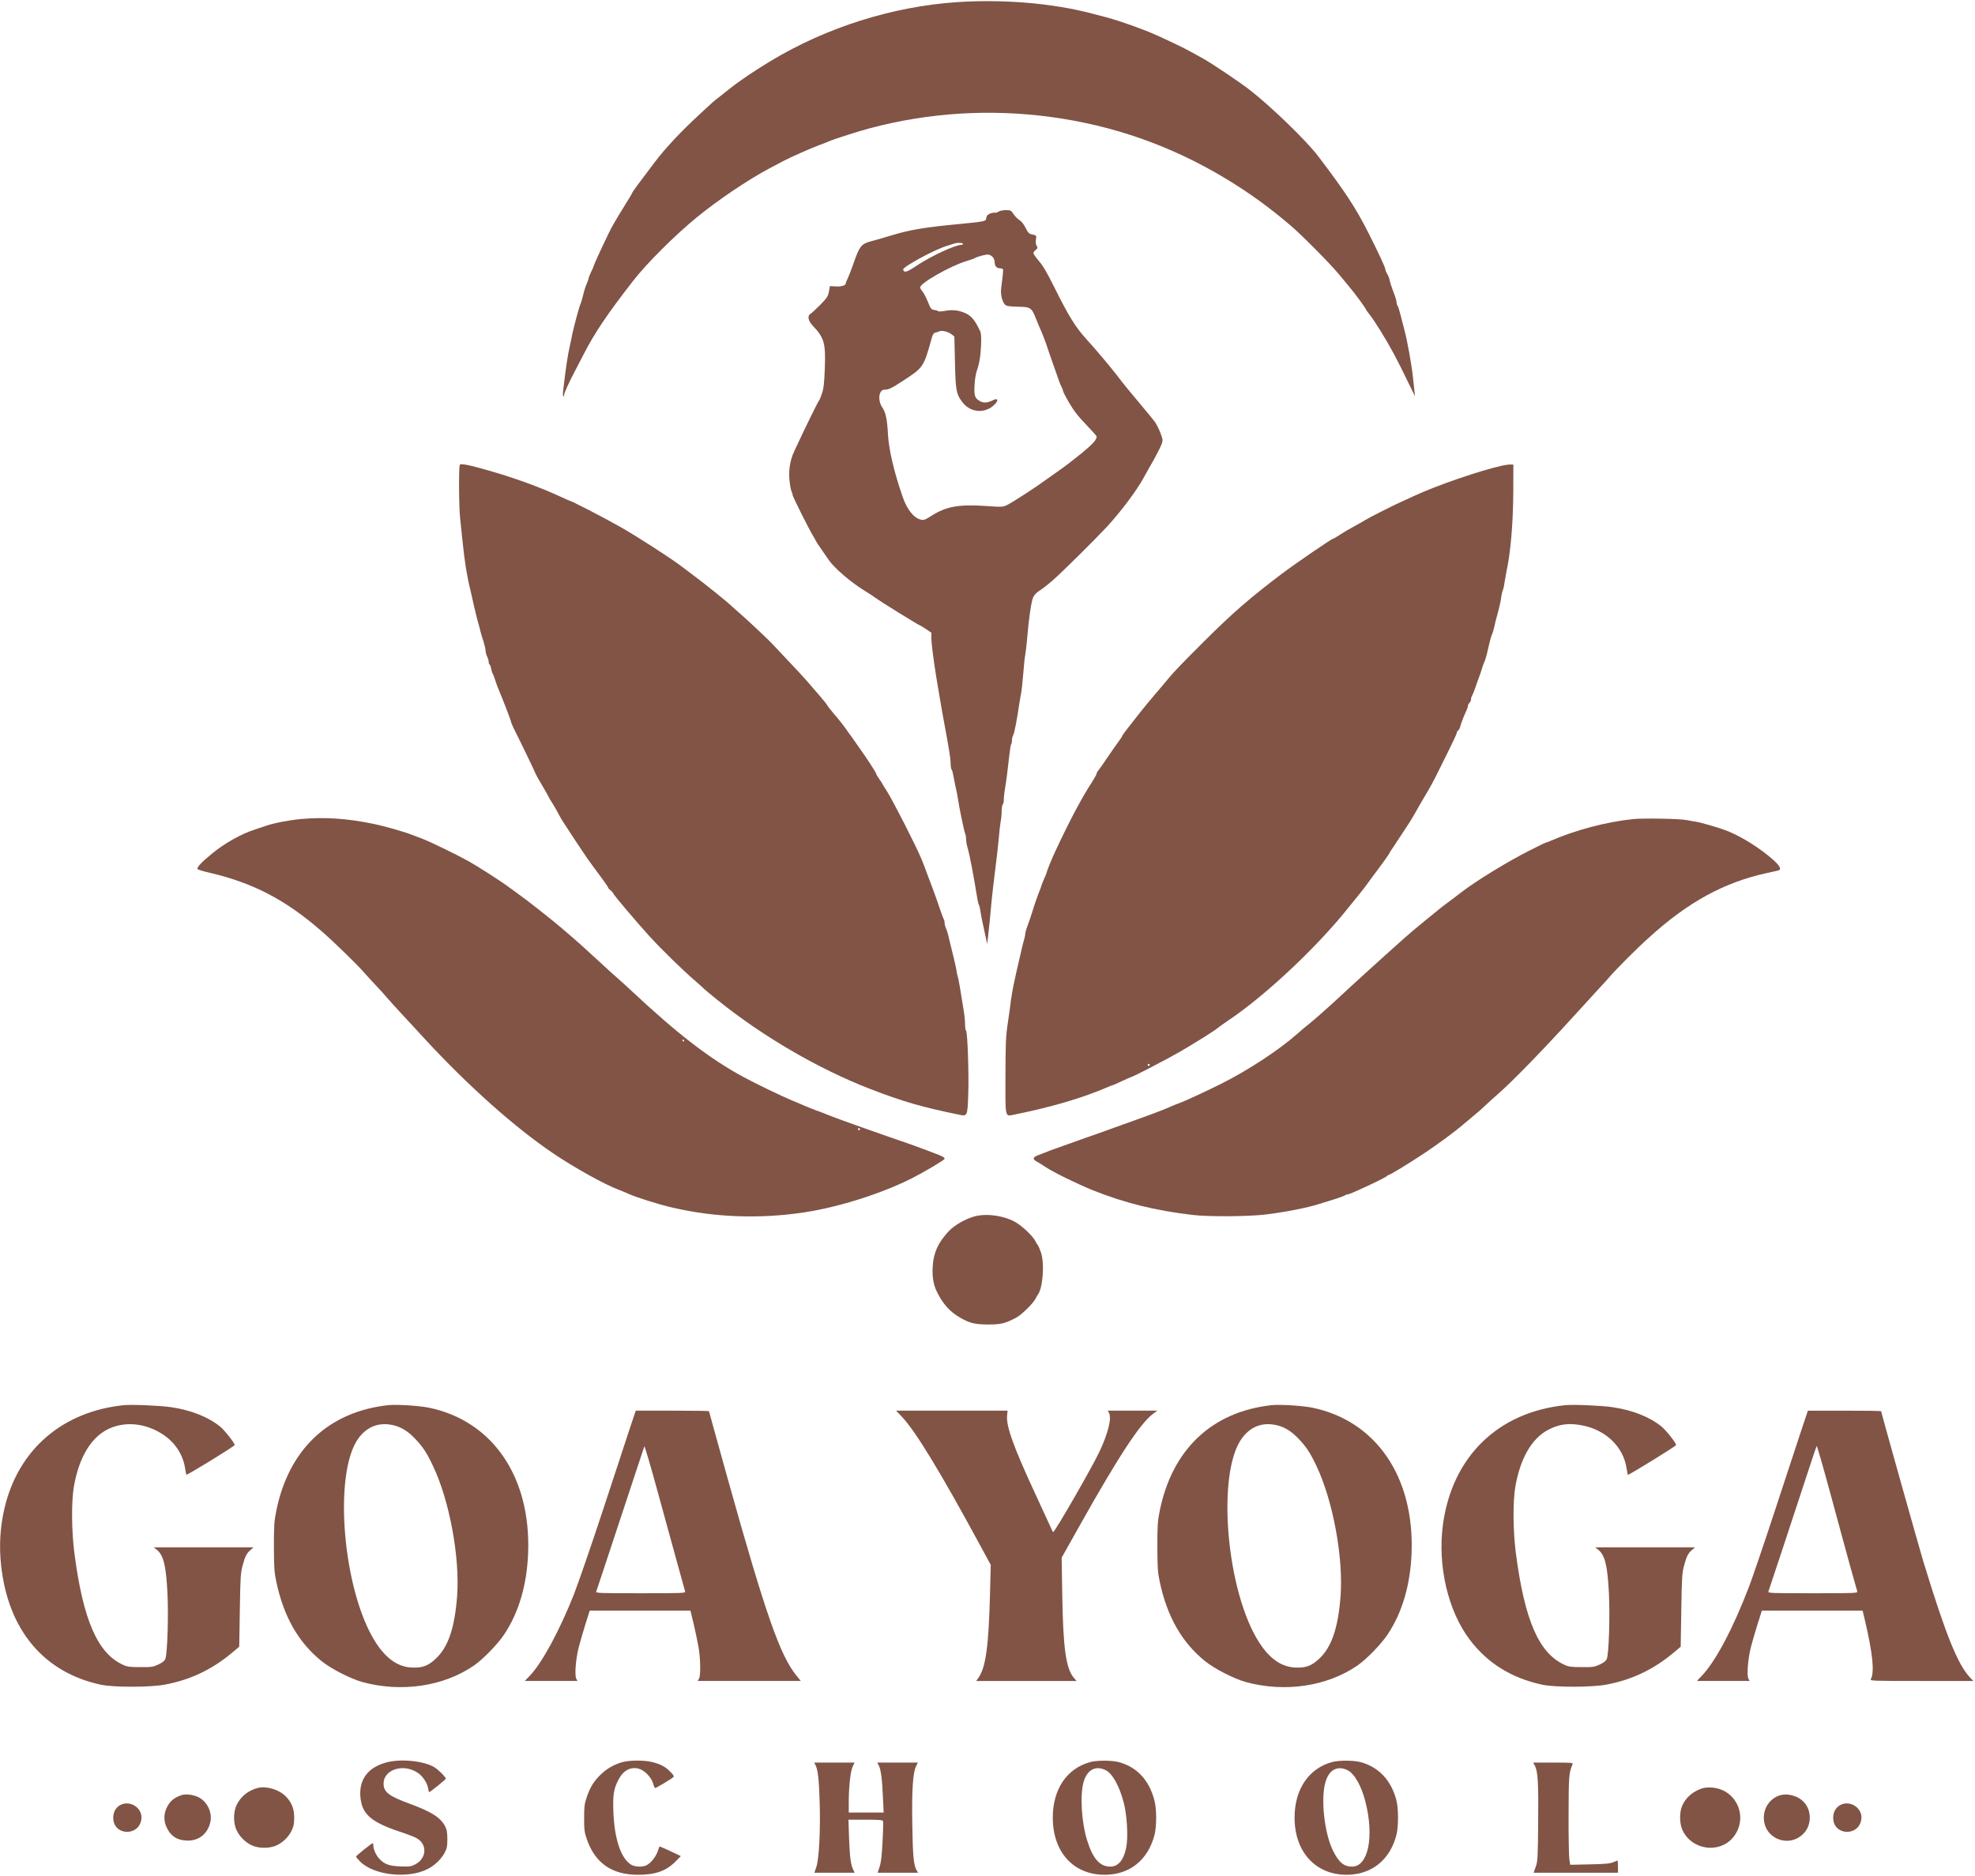
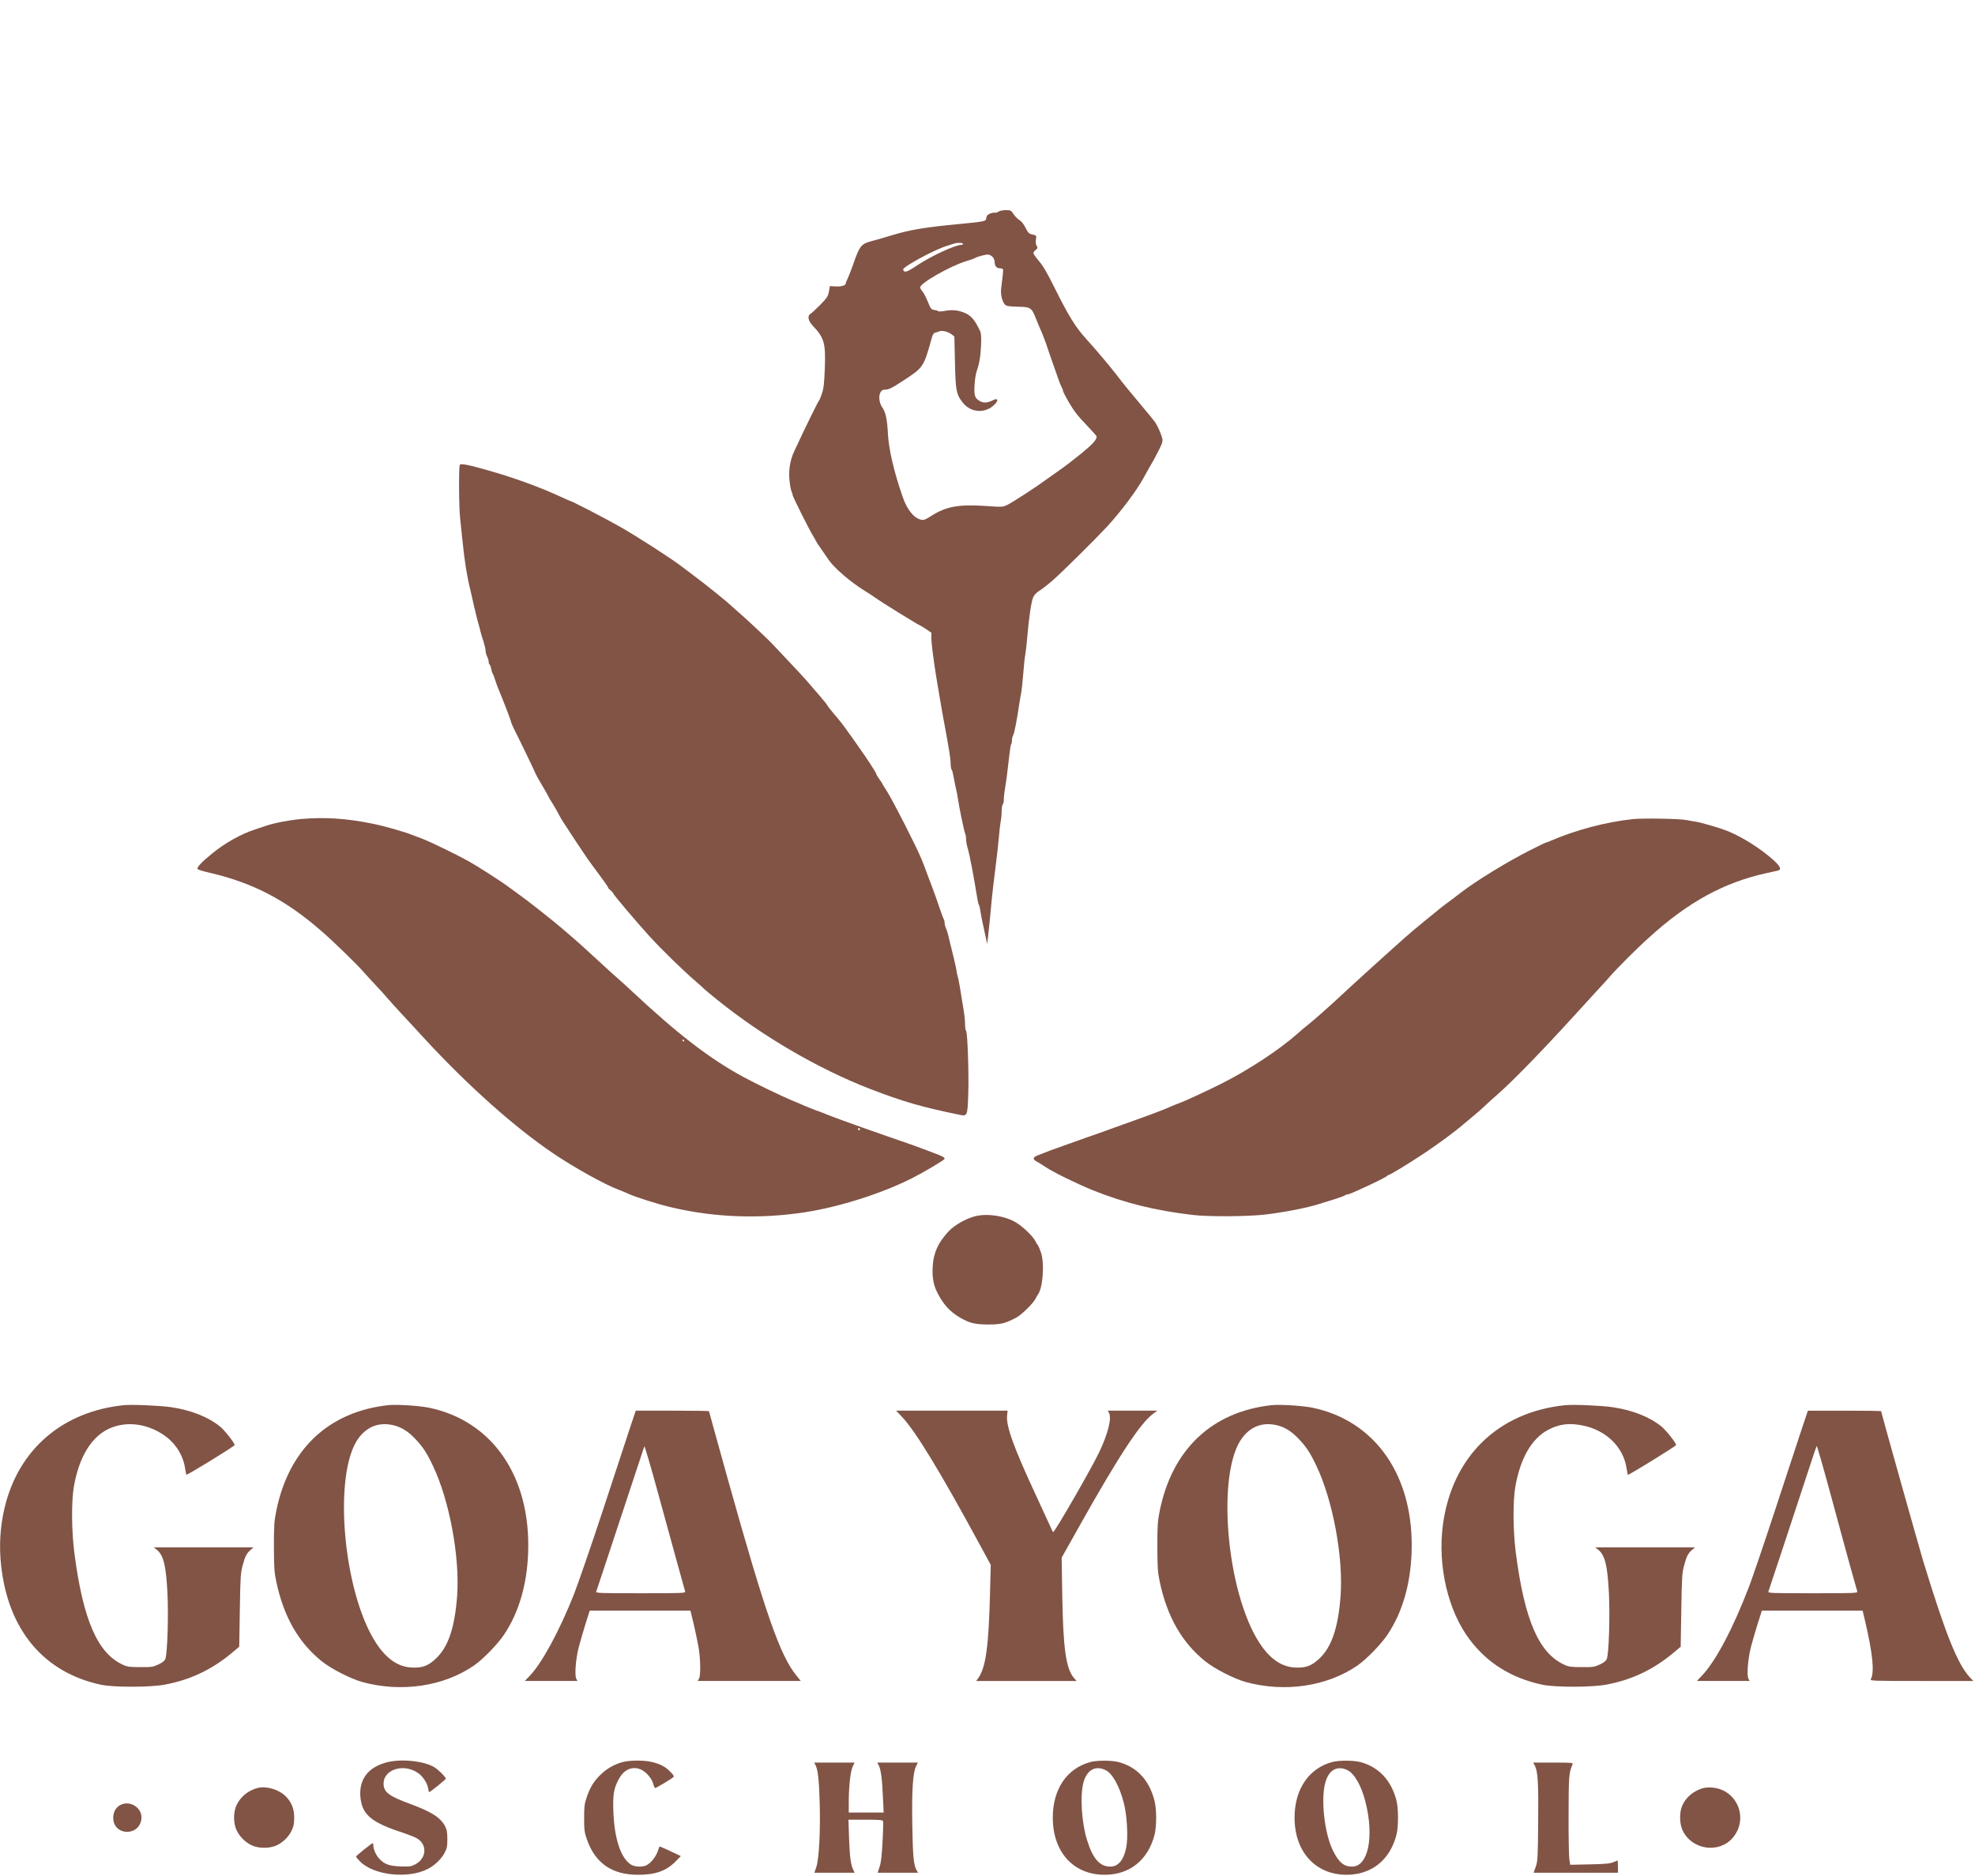
<svg xmlns="http://www.w3.org/2000/svg" version="1.0" width="1936pt" height="1839pt" viewBox="0 0 1936 1839" preserveAspectRatio="xMidYMid meet">
  <g transform="translate(0,1839) scale(0.1,-0.1)" fill="#815446" stroke="none">
-     <path d="M9380 18369 c-632 -43 -1276 -247 -1822 -575 -161 -97 -305 -194 -403 -272 -38 -31 -90 -72 -115 -91 -54 -42 -42 -32 -176 -156 -187 -172 -339 -334 -446 -475 -155 -205 -218 -290 -218 -296 0 -4 -35 -63 -79 -133 -69 -110 -128 -212 -151 -261 -76 -156 -150 -319 -150 -327 0 -4 -11 -30 -25 -58 -13 -27 -25 -56 -25 -63 0 -7 -9 -32 -19 -55 -11 -24 -27 -74 -35 -111 -9 -38 -20 -73 -23 -80 -13 -19 -78 -265 -92 -346 -5 -25 -13 -65 -19 -90 -17 -71 -37 -209 -61 -413 -4 -32 -3 -61 1 -63 4 -3 8 4 8 14 0 19 44 117 110 242 15 30 53 102 83 160 107 208 228 388 478 710 133 173 414 453 629 629 209 171 505 370 710 479 52 27 115 61 140 74 66 35 265 123 345 153 39 14 84 32 100 39 46 21 299 102 407 130 575 152 1170 189 1763 110 619 -83 1193 -285 1730 -611 218 -132 411 -271 619 -448 112 -94 395 -380 486 -490 45 -55 92 -111 103 -125 38 -43 149 -194 155 -210 3 -8 20 -33 38 -55 49 -61 164 -247 232 -375 55 -103 80 -152 183 -365 l30 -60 -5 45 c-3 25 -10 90 -16 145 -13 122 -55 354 -82 455 -11 41 -29 111 -40 155 -11 44 -24 84 -29 89 -5 6 -9 20 -9 33 0 12 -13 56 -29 96 -16 41 -33 91 -37 113 -4 21 -15 52 -26 69 -10 16 -18 36 -18 43 0 19 -59 146 -165 357 -126 248 -222 396 -493 753 -117 154 -462 488 -676 654 -91 71 -365 255 -451 303 -27 15 -84 46 -125 69 -60 34 -225 113 -345 166 -123 55 -337 131 -475 169 -249 68 -388 97 -613 126 -269 34 -580 43 -857 24z" />
    <path d="M9785 16314 c-11 -8 -25 -12 -33 -9 -7 2 -28 -2 -47 -9 -25 -11 -34 -21 -37 -42 -4 -35 -2 -35 -303 -64 -308 -30 -449 -54 -621 -106 -82 -25 -174 -52 -204 -59 -97 -25 -115 -48 -175 -222 -19 -54 -43 -117 -54 -140 -12 -23 -21 -47 -21 -52 0 -20 -41 -32 -98 -29 l-57 3 -9 -53 c-9 -47 -18 -61 -85 -130 -42 -43 -85 -82 -95 -88 -34 -18 -25 -69 21 -117 113 -119 128 -171 118 -422 -5 -139 -11 -194 -27 -240 -11 -33 -23 -64 -28 -70 -17 -22 -137 -268 -245 -500 -43 -92 -58 -199 -44 -302 5 -43 14 -86 20 -95 5 -10 9 -24 9 -32 0 -14 159 -332 198 -396 12 -19 26 -44 31 -55 5 -11 30 -49 56 -85 25 -36 56 -81 69 -100 52 -77 216 -218 346 -298 41 -25 91 -58 110 -72 50 -37 426 -270 436 -270 2 0 29 -16 59 -36 l55 -37 0 -54 c0 -49 21 -216 50 -393 31 -187 51 -303 65 -380 59 -315 74 -407 74 -462 1 -26 5 -49 9 -52 5 -3 14 -38 21 -78 7 -40 17 -91 23 -113 5 -22 14 -65 18 -95 13 -91 62 -324 71 -342 5 -10 9 -34 9 -53 0 -20 6 -57 14 -83 20 -67 57 -259 96 -499 4 -28 12 -58 16 -65 5 -7 11 -35 15 -63 4 -27 14 -84 24 -125 9 -41 22 -102 29 -135 l13 -60 6 50 c10 82 25 231 37 370 7 72 23 211 36 310 13 99 28 234 34 300 5 66 14 143 19 170 6 28 10 76 10 107 1 31 6 60 11 63 6 3 10 25 10 48 0 23 5 69 11 102 13 78 27 183 42 322 7 61 15 115 20 119 4 4 7 20 7 36 0 16 5 39 12 51 12 21 39 162 58 297 5 36 14 85 19 110 5 25 15 110 21 190 6 80 15 165 20 190 5 25 14 104 20 175 15 183 39 344 57 387 11 26 32 48 67 70 28 18 85 63 126 99 103 91 405 390 530 524 132 142 293 356 360 480 15 28 42 76 59 106 18 30 35 61 40 69 91 172 94 180 81 224 -12 42 -41 105 -63 141 -6 11 -77 98 -157 193 -80 95 -154 185 -165 200 -82 110 -242 303 -358 430 -104 114 -174 228 -310 502 -71 143 -111 212 -152 260 -30 35 -55 70 -55 78 0 8 10 22 23 32 19 17 20 21 9 40 -9 14 -11 36 -7 61 7 41 7 41 -47 53 -21 5 -34 20 -55 63 -18 35 -40 64 -59 75 -18 10 -44 37 -58 58 -25 38 -29 40 -79 40 -30 -1 -60 -7 -72 -16z m-345 -314 c0 -5 -6 -10 -13 -10 -62 0 -300 -110 -442 -205 -97 -65 -121 -72 -132 -38 -8 24 300 192 422 230 39 12 77 24 85 27 28 8 80 6 80 -4z m293 -132 c9 -11 17 -31 17 -45 0 -40 18 -63 50 -63 15 0 30 -5 32 -11 3 -10 -3 -73 -18 -186 -8 -60 11 -135 39 -161 15 -13 42 -17 125 -19 125 -2 134 -8 177 -117 15 -38 31 -77 35 -85 15 -28 68 -165 83 -216 9 -27 32 -95 52 -150 19 -55 42 -120 51 -145 8 -25 21 -57 29 -72 8 -14 15 -32 15 -40 0 -7 27 -60 61 -118 47 -80 85 -130 165 -212 57 -59 104 -112 104 -118 0 -32 -41 -77 -157 -171 -70 -57 -157 -124 -194 -149 -36 -25 -101 -71 -145 -103 -102 -75 -327 -221 -382 -248 -41 -20 -48 -21 -216 -9 -257 17 -384 -6 -524 -96 -62 -39 -76 -45 -104 -39 -70 16 -137 99 -180 225 -86 248 -136 465 -144 615 -7 140 -22 213 -56 262 -47 70 -34 173 23 173 41 0 66 12 181 87 201 131 202 133 281 418 10 35 20 51 33 53 10 2 28 8 40 13 26 13 88 -2 124 -30 l25 -20 6 -253 c6 -280 13 -315 78 -397 80 -101 227 -107 315 -12 37 39 25 61 -20 38 -50 -26 -90 -30 -123 -12 -55 28 -64 54 -58 158 2 51 12 114 22 141 26 76 37 143 42 255 3 68 0 114 -7 130 -58 125 -97 167 -181 194 -56 19 -110 21 -179 7 -25 -4 -49 -5 -55 0 -5 5 -23 10 -39 12 -27 3 -33 11 -61 80 -17 42 -41 88 -53 101 -12 13 -22 31 -22 40 0 42 300 212 455 258 39 12 75 24 80 28 26 16 113 39 135 35 14 -3 33 -14 43 -26z" />
    <path d="M4508 13834 c-12 -11 -10 -409 2 -521 6 -54 17 -161 25 -238 18 -182 44 -344 76 -470 5 -22 21 -89 34 -150 14 -60 32 -135 41 -165 9 -30 20 -73 25 -95 6 -22 19 -67 30 -99 10 -33 19 -72 19 -87 0 -14 7 -40 15 -55 8 -16 15 -39 15 -51 0 -12 4 -24 9 -27 5 -3 12 -23 16 -43 4 -21 10 -42 15 -48 4 -5 16 -35 25 -65 9 -30 25 -73 35 -95 30 -69 120 -302 120 -313 0 -5 11 -32 24 -59 79 -157 216 -442 216 -448 0 -3 29 -56 65 -116 36 -61 65 -113 65 -115 0 -3 16 -29 35 -59 19 -30 46 -77 60 -105 14 -28 40 -72 58 -98 18 -26 37 -55 42 -64 10 -16 114 -174 178 -268 17 -25 71 -98 119 -163 48 -64 88 -121 88 -126 0 -5 10 -18 23 -28 13 -10 26 -25 29 -33 8 -20 221 -271 353 -417 118 -130 338 -344 455 -444 41 -35 78 -68 81 -73 4 -5 65 -55 135 -112 441 -355 986 -673 1489 -868 328 -127 513 -180 885 -256 71 -14 74 -8 81 188 8 199 -6 621 -21 636 -5 5 -10 35 -10 66 0 30 -5 84 -11 120 -33 209 -54 333 -62 350 -3 8 -8 31 -10 50 -2 19 -18 89 -34 155 -17 66 -36 147 -44 180 -7 33 -19 71 -26 85 -7 14 -13 37 -13 51 0 14 -3 29 -6 32 -4 3 -24 57 -45 119 -20 62 -54 156 -74 208 -20 52 -44 115 -53 140 -14 42 -22 61 -50 130 -57 137 -281 575 -342 670 -17 25 -33 52 -37 60 -4 8 -19 33 -35 54 -15 21 -28 43 -28 48 0 12 -89 148 -181 278 -37 52 -84 119 -105 147 -39 56 -59 82 -141 179 -29 34 -53 65 -53 69 0 4 -35 47 -77 96 -43 49 -100 115 -127 147 -27 31 -112 124 -190 205 -77 82 -143 151 -146 155 -16 20 -245 236 -305 287 -38 33 -82 72 -98 87 -42 41 -256 213 -361 291 -50 37 -107 80 -126 95 -98 76 -454 305 -615 395 -158 89 -465 247 -479 247 -2 0 -42 18 -88 39 -193 90 -446 183 -701 256 -191 55 -276 73 -289 59z" />
-     <path d="M14721 13824 c-217 -48 -638 -193 -864 -298 -40 -19 -94 -44 -122 -56 -79 -35 -327 -161 -355 -180 -14 -9 -61 -36 -105 -60 -44 -23 -106 -60 -138 -81 -32 -22 -62 -39 -66 -39 -15 0 -356 -233 -504 -344 -310 -234 -483 -384 -756 -656 -224 -223 -303 -306 -358 -372 -21 -26 -78 -94 -128 -152 -49 -57 -115 -137 -147 -178 -31 -40 -84 -107 -117 -149 -34 -43 -61 -81 -61 -85 0 -5 -16 -29 -35 -54 -19 -25 -69 -97 -112 -160 -42 -63 -83 -121 -90 -128 -7 -7 -13 -19 -13 -26 0 -7 -22 -46 -48 -87 -99 -152 -215 -371 -350 -659 -40 -84 -92 -213 -92 -225 0 -3 -11 -30 -24 -58 -13 -29 -26 -63 -30 -77 -4 -14 -11 -34 -16 -45 -14 -30 -48 -129 -76 -220 -14 -44 -34 -103 -45 -130 -10 -28 -19 -59 -19 -69 0 -11 -4 -33 -9 -50 -6 -17 -17 -62 -26 -101 -52 -223 -64 -278 -79 -350 -9 -44 -21 -111 -26 -150 -4 -38 -18 -140 -31 -225 -20 -137 -22 -197 -23 -517 -1 -416 -5 -399 79 -382 377 76 675 164 932 275 17 8 34 14 38 14 3 0 44 18 91 40 47 22 88 40 90 40 16 0 367 183 484 251 167 98 342 208 367 231 10 9 59 43 108 77 342 229 819 673 1127 1046 129 158 202 249 231 290 16 22 43 59 60 82 63 82 157 213 157 219 0 3 15 26 33 52 17 26 37 54 42 64 6 9 40 60 76 115 37 54 74 114 84 133 10 19 46 82 80 140 93 156 107 181 188 345 126 253 157 319 157 331 0 6 6 17 14 23 8 6 16 22 19 34 8 33 35 104 57 150 11 23 20 48 20 58 0 9 7 22 15 29 8 7 15 22 15 34 0 12 4 26 8 32 5 5 19 38 31 74 13 36 26 74 30 85 17 44 33 91 38 110 5 20 9 30 33 90 6 16 20 68 30 116 10 47 24 101 32 120 9 19 20 57 26 84 6 28 15 68 22 90 23 83 42 161 46 200 3 22 8 47 11 55 11 27 15 45 23 100 5 30 13 75 18 100 40 184 64 466 66 770 l1 275 -25 1 c-14 1 -54 -4 -89 -12z m-3451 -5874 c0 -5 -4 -10 -10 -10 -5 0 -10 5 -10 10 0 6 5 10 10 10 6 0 10 -4 10 -10z" />
    <path d="M2945 10360 c-122 -12 -265 -40 -350 -70 -11 -4 -51 -17 -90 -30 -140 -45 -301 -135 -427 -239 -105 -85 -154 -139 -141 -152 5 -5 55 -21 109 -33 435 -101 752 -266 1112 -580 131 -115 348 -327 416 -406 22 -25 71 -79 110 -120 40 -41 87 -94 106 -117 19 -22 86 -97 149 -165 63 -67 162 -175 220 -238 431 -467 888 -874 1266 -1129 208 -140 506 -306 640 -355 28 -11 73 -29 100 -42 71 -32 280 -98 410 -129 421 -101 875 -118 1320 -49 330 51 742 181 1039 330 123 62 326 182 326 194 0 13 -24 26 -100 54 -41 16 -104 39 -140 53 -36 13 -83 30 -105 38 -141 48 -317 110 -425 148 -69 25 -177 64 -240 86 -63 23 -128 48 -145 55 -16 7 -64 26 -105 40 -41 15 -93 36 -115 46 -22 10 -78 34 -125 53 -101 42 -337 156 -470 227 -331 179 -645 420 -1104 850 -50 47 -110 101 -132 120 -23 19 -88 78 -144 130 -177 163 -243 223 -304 275 -32 28 -82 70 -110 94 -70 61 -331 267 -401 316 -31 22 -80 58 -110 80 -74 56 -295 197 -390 251 -119 66 -370 188 -450 219 -38 14 -86 33 -105 40 -75 30 -271 86 -380 108 -265 55 -480 68 -715 47z m3760 -2170 c3 -5 1 -10 -4 -10 -6 0 -11 5 -11 10 0 6 2 10 4 10 3 0 8 -4 11 -10z m1725 -870 c0 -5 -4 -10 -10 -10 -5 0 -10 5 -10 10 0 6 5 10 10 10 6 0 10 -4 10 -10z" />
    <path d="M16010 10360 c-267 -28 -562 -106 -817 -216 -17 -8 -34 -14 -38 -14 -4 0 -75 -34 -157 -76 -217 -109 -534 -303 -679 -416 -37 -29 -98 -75 -136 -103 -37 -27 -70 -53 -73 -56 -3 -3 -61 -51 -130 -106 -69 -56 -159 -131 -200 -168 -41 -37 -109 -97 -150 -134 -41 -36 -133 -120 -205 -185 -71 -65 -148 -135 -170 -155 -22 -20 -76 -70 -120 -111 -112 -104 -253 -229 -299 -265 -22 -16 -76 -62 -120 -101 -182 -161 -485 -359 -751 -492 -137 -69 -368 -175 -405 -187 -14 -4 -47 -18 -75 -30 -58 -27 -208 -84 -425 -161 -85 -31 -162 -58 -170 -61 -48 -18 -185 -67 -245 -87 -38 -13 -122 -43 -185 -66 -63 -23 -128 -46 -145 -52 -16 -5 -43 -16 -60 -23 -16 -7 -52 -20 -78 -30 -55 -21 -58 -39 -12 -64 17 -9 55 -33 85 -53 80 -53 316 -168 465 -228 310 -124 608 -198 975 -241 154 -19 545 -16 715 4 189 23 410 66 525 103 25 7 90 28 145 45 55 17 104 36 109 40 6 5 16 9 24 9 7 0 34 9 60 21 26 12 63 28 82 37 98 43 245 116 248 124 2 4 8 8 12 8 15 0 204 116 355 216 134 90 299 211 376 278 20 17 69 58 109 91 40 33 92 79 116 103 25 24 75 69 112 101 147 129 432 421 737 756 105 115 219 240 255 279 36 38 81 88 100 110 74 86 270 283 394 394 384 349 735 541 1156 633 47 10 95 21 108 24 38 9 25 40 -40 100 -133 120 -332 244 -478 297 -75 28 -243 76 -285 82 -22 3 -62 10 -90 16 -71 14 -424 20 -525 10z" />
    <path d="M9590 6473 c-94 -15 -228 -86 -293 -157 -101 -108 -147 -210 -154 -341 -6 -101 6 -176 39 -245 59 -122 128 -200 228 -257 98 -56 143 -67 275 -68 127 0 165 9 275 66 51 26 167 140 190 185 8 16 19 36 25 44 47 62 65 298 31 405 -11 33 -25 67 -31 75 -7 8 -20 29 -28 46 -28 54 -144 160 -212 193 -101 50 -238 71 -345 54z" />
    <path d="M1215 4614 c-601 -61 -1034 -433 -1170 -1006 -44 -185 -55 -375 -34 -566 69 -632 418 -1049 979 -1169 123 -26 483 -26 625 1 251 47 463 148 660 313 l70 59 6 359 c5 327 8 367 28 439 23 88 40 120 80 153 l26 23 -489 0 -489 0 27 -21 c68 -54 93 -151 107 -421 12 -222 0 -597 -20 -651 -8 -20 -28 -36 -68 -55 -53 -25 -68 -27 -178 -26 -103 0 -127 3 -170 23 -249 113 -391 441 -476 1096 -28 219 -30 502 -5 650 49 280 161 472 325 559 165 86 375 68 551 -49 115 -77 191 -192 213 -322 6 -37 12 -70 13 -71 6 -8 474 280 474 291 0 21 -96 142 -141 180 -117 95 -284 162 -480 191 -104 16 -388 28 -464 20z" />
    <path d="M3805 4614 c-584 -64 -975 -433 -1097 -1037 -20 -99 -23 -141 -23 -352 1 -210 4 -253 24 -345 73 -341 217 -593 444 -776 95 -76 283 -172 397 -204 385 -105 797 -44 1097 162 89 62 233 210 296 305 143 216 222 484 234 798 28 746 -349 1297 -976 1425 -96 19 -315 33 -396 24z m60 -199 c76 -20 138 -60 207 -133 74 -78 111 -134 173 -265 161 -338 264 -895 236 -1274 -24 -315 -88 -503 -212 -617 -75 -70 -133 -90 -238 -84 -131 8 -243 86 -343 238 -328 499 -428 1676 -170 2015 87 115 207 156 347 120z" />
    <path d="M12465 4614 c-584 -64 -975 -433 -1097 -1037 -20 -99 -23 -141 -23 -352 1 -210 4 -253 24 -345 73 -341 217 -593 444 -776 95 -76 283 -172 397 -204 385 -105 797 -44 1097 162 89 62 233 210 296 305 143 216 222 484 234 798 28 746 -349 1297 -976 1425 -96 19 -315 33 -396 24z m60 -199 c76 -20 138 -60 207 -133 74 -78 111 -134 173 -265 161 -338 264 -895 236 -1274 -24 -315 -88 -503 -212 -617 -75 -70 -133 -90 -238 -84 -131 8 -243 86 -343 238 -328 499 -428 1676 -170 2015 87 115 207 156 347 120z" />
    <path d="M15345 4614 c-662 -67 -1112 -507 -1201 -1174 -53 -400 49 -839 260 -1121 177 -235 410 -380 716 -446 123 -26 483 -26 625 1 251 47 463 148 660 313 l70 59 6 359 c5 327 8 367 28 439 23 88 40 120 80 153 l26 23 -489 0 -489 0 27 -21 c68 -54 93 -151 107 -421 12 -222 0 -598 -20 -651 -8 -20 -28 -36 -68 -55 -53 -25 -68 -27 -178 -26 -103 0 -127 3 -170 23 -250 113 -390 436 -476 1096 -28 219 -30 502 -5 650 49 279 161 473 323 558 109 57 207 69 341 41 225 -46 392 -208 425 -411 6 -37 12 -70 13 -72 6 -7 474 282 474 292 0 21 -96 142 -141 180 -117 95 -284 162 -480 191 -104 16 -388 28 -464 20z" />
    <path d="M6166 4363 c-35 -109 -155 -471 -265 -806 -110 -334 -235 -694 -276 -800 -141 -355 -313 -673 -432 -796 l-49 -51 258 0 259 0 -12 22 c-18 33 -5 196 24 308 14 52 43 155 66 228 l42 132 494 0 493 0 31 -128 c16 -71 38 -171 47 -223 21 -115 24 -285 6 -316 l-13 -23 506 0 505 0 -44 54 c-159 195 -303 608 -666 1905 -104 374 -190 683 -190 686 0 3 -162 5 -359 5 l-359 0 -66 -197z m480 -1323 c36 -129 67 -243 70 -252 5 -17 -20 -18 -436 -18 -417 0 -442 1 -435 18 4 9 110 330 236 712 126 382 232 702 235 710 3 8 64 -199 135 -460 71 -261 159 -581 195 -710z" />
    <path d="M8841 4500 c132 -138 376 -539 763 -1253 l108 -199 -7 -266 c-13 -531 -41 -738 -115 -843 l-21 -29 492 0 492 0 -20 23 c-83 91 -111 282 -120 814 l-6 372 173 308 c385 686 599 1012 724 1103 l40 30 -242 0 -243 0 12 -22 c28 -51 -8 -198 -93 -379 -71 -152 -438 -789 -454 -789 -3 0 -12 16 -20 37 -9 20 -76 165 -149 323 -219 472 -293 676 -283 782 l5 48 -546 0 -547 0 57 -60z" />
    <path d="M17646 4333 c-41 -126 -158 -481 -260 -791 -102 -310 -211 -629 -242 -710 -155 -405 -326 -728 -460 -869 l-50 -53 258 0 259 0 -12 22 c-18 33 -5 197 25 312 14 55 44 157 66 228 l41 128 493 0 494 0 22 -91 c78 -332 96 -512 59 -581 -9 -17 9 -18 498 -18 l507 0 -31 32 c-123 130 -240 421 -462 1148 -45 150 -411 1452 -411 1465 0 3 -162 5 -359 5 l-359 0 -76 -227z m489 -1293 c36 -129 68 -243 71 -252 5 -17 -20 -18 -436 -18 -417 0 -442 1 -435 18 6 15 222 667 407 1232 33 102 63 189 66 194 3 5 63 -204 134 -465 70 -261 158 -580 193 -709z" />
    <path d="M3790 1112 c-178 -47 -268 -161 -258 -328 12 -175 95 -252 376 -348 73 -24 150 -53 170 -64 113 -58 108 -200 -8 -260 -40 -21 -56 -23 -145 -20 -110 4 -156 21 -207 75 -31 33 -58 91 -58 128 0 14 -2 25 -6 25 -10 0 -164 -123 -164 -132 0 -4 18 -26 41 -49 134 -134 467 -171 660 -73 69 34 135 98 167 159 23 43 27 62 27 135 0 68 -5 93 -22 126 -46 86 -132 141 -341 218 -212 78 -262 116 -262 201 0 138 197 200 336 104 49 -33 92 -99 101 -153 3 -20 8 -36 10 -36 9 0 163 124 163 132 0 16 -74 90 -115 114 -104 61 -325 83 -465 46z" />
    <path d="M6103 1115 c-79 -22 -150 -61 -209 -117 -70 -66 -110 -130 -142 -226 -23 -67 -26 -94 -26 -207 0 -115 3 -139 27 -208 81 -233 246 -347 500 -347 171 0 274 36 367 128 l54 55 -103 49 c-57 26 -105 47 -106 46 -1 -2 -10 -25 -19 -52 -21 -55 -66 -110 -107 -132 -41 -21 -115 -18 -154 6 -98 61 -162 250 -172 513 -7 171 3 231 50 320 48 91 118 128 198 107 57 -15 125 -86 141 -145 7 -25 16 -45 20 -45 9 0 159 89 177 106 11 10 6 19 -30 56 -50 49 -90 71 -175 93 -72 19 -221 19 -291 0z" />
    <path d="M10687 1115 c-230 -63 -367 -266 -367 -545 0 -337 202 -560 508 -560 245 0 424 143 489 390 22 87 22 254 -1 340 -52 200 -173 328 -351 375 -71 18 -212 18 -278 0z m154 -81 c65 -33 133 -157 175 -319 32 -122 44 -338 24 -437 -24 -123 -78 -188 -156 -188 -103 0 -171 77 -227 256 -57 182 -72 452 -33 581 36 116 120 157 217 107z" />
    <path d="M13057 1115 c-229 -63 -367 -268 -367 -545 0 -335 205 -560 510 -560 241 0 420 141 486 381 12 44 18 100 18 179 0 79 -6 135 -18 179 -52 192 -176 320 -351 366 -71 18 -212 18 -278 0z m155 -81 c66 -34 135 -156 173 -309 87 -343 27 -635 -131 -635 -79 0 -129 40 -185 152 -87 171 -125 518 -75 681 36 119 119 161 218 111z" />
    <path d="M7995 1083 c23 -46 34 -146 40 -368 8 -267 -6 -551 -33 -629 l-19 -56 198 0 197 0 -14 29 c-24 49 -34 120 -41 309 l-6 182 167 0 c134 0 168 -3 172 -14 3 -8 1 -99 -5 -203 -7 -139 -15 -205 -29 -246 l-19 -57 199 0 198 0 -14 23 c-29 44 -39 144 -43 442 -6 337 5 516 36 577 l18 38 -199 0 -199 0 16 -29 c20 -39 33 -138 40 -313 l7 -148 -171 0 -171 0 0 108 c1 156 17 299 39 344 l18 38 -197 0 -198 0 13 -27z" />
    <path d="M15045 1081 c30 -60 37 -165 33 -554 -3 -355 -5 -386 -24 -439 l-21 -58 414 0 413 0 0 60 c0 33 -2 60 -4 60 -2 0 -21 -8 -42 -17 -31 -13 -79 -18 -231 -21 l-191 -4 -9 58 c-4 33 -8 228 -7 434 1 376 3 410 39 493 7 16 -6 17 -189 17 l-197 0 16 -29z" />
    <path d="M2525 861 c-91 -24 -165 -83 -205 -166 -34 -70 -34 -180 0 -250 31 -63 82 -114 145 -145 70 -34 180 -34 250 0 63 31 114 82 145 145 18 39 24 66 24 125 0 88 -26 152 -84 210 -67 67 -191 103 -275 81z" />
    <path d="M16685 857 c-92 -31 -158 -88 -194 -167 -30 -66 -29 -178 3 -245 90 -191 356 -230 491 -73 160 188 45 472 -200 493 -37 3 -76 0 -100 -8z" />
-     <path d="M1780 791 c-76 -25 -118 -61 -149 -131 -26 -57 -26 -123 0 -180 41 -92 107 -134 209 -135 111 0 193 65 221 177 22 91 -23 195 -105 243 -48 28 -132 41 -176 26z" />
-     <path d="M17435 785 c-88 -34 -145 -118 -145 -215 0 -207 248 -305 392 -153 78 81 78 225 0 306 -61 65 -169 91 -247 62z" />
    <path d="M1173 690 c-41 -25 -63 -68 -63 -122 0 -176 255 -186 276 -11 14 110 -118 192 -213 133z" />
-     <path d="M18033 690 c-41 -25 -63 -68 -63 -122 0 -176 255 -186 276 -11 14 110 -118 192 -213 133z" />
  </g>
</svg>